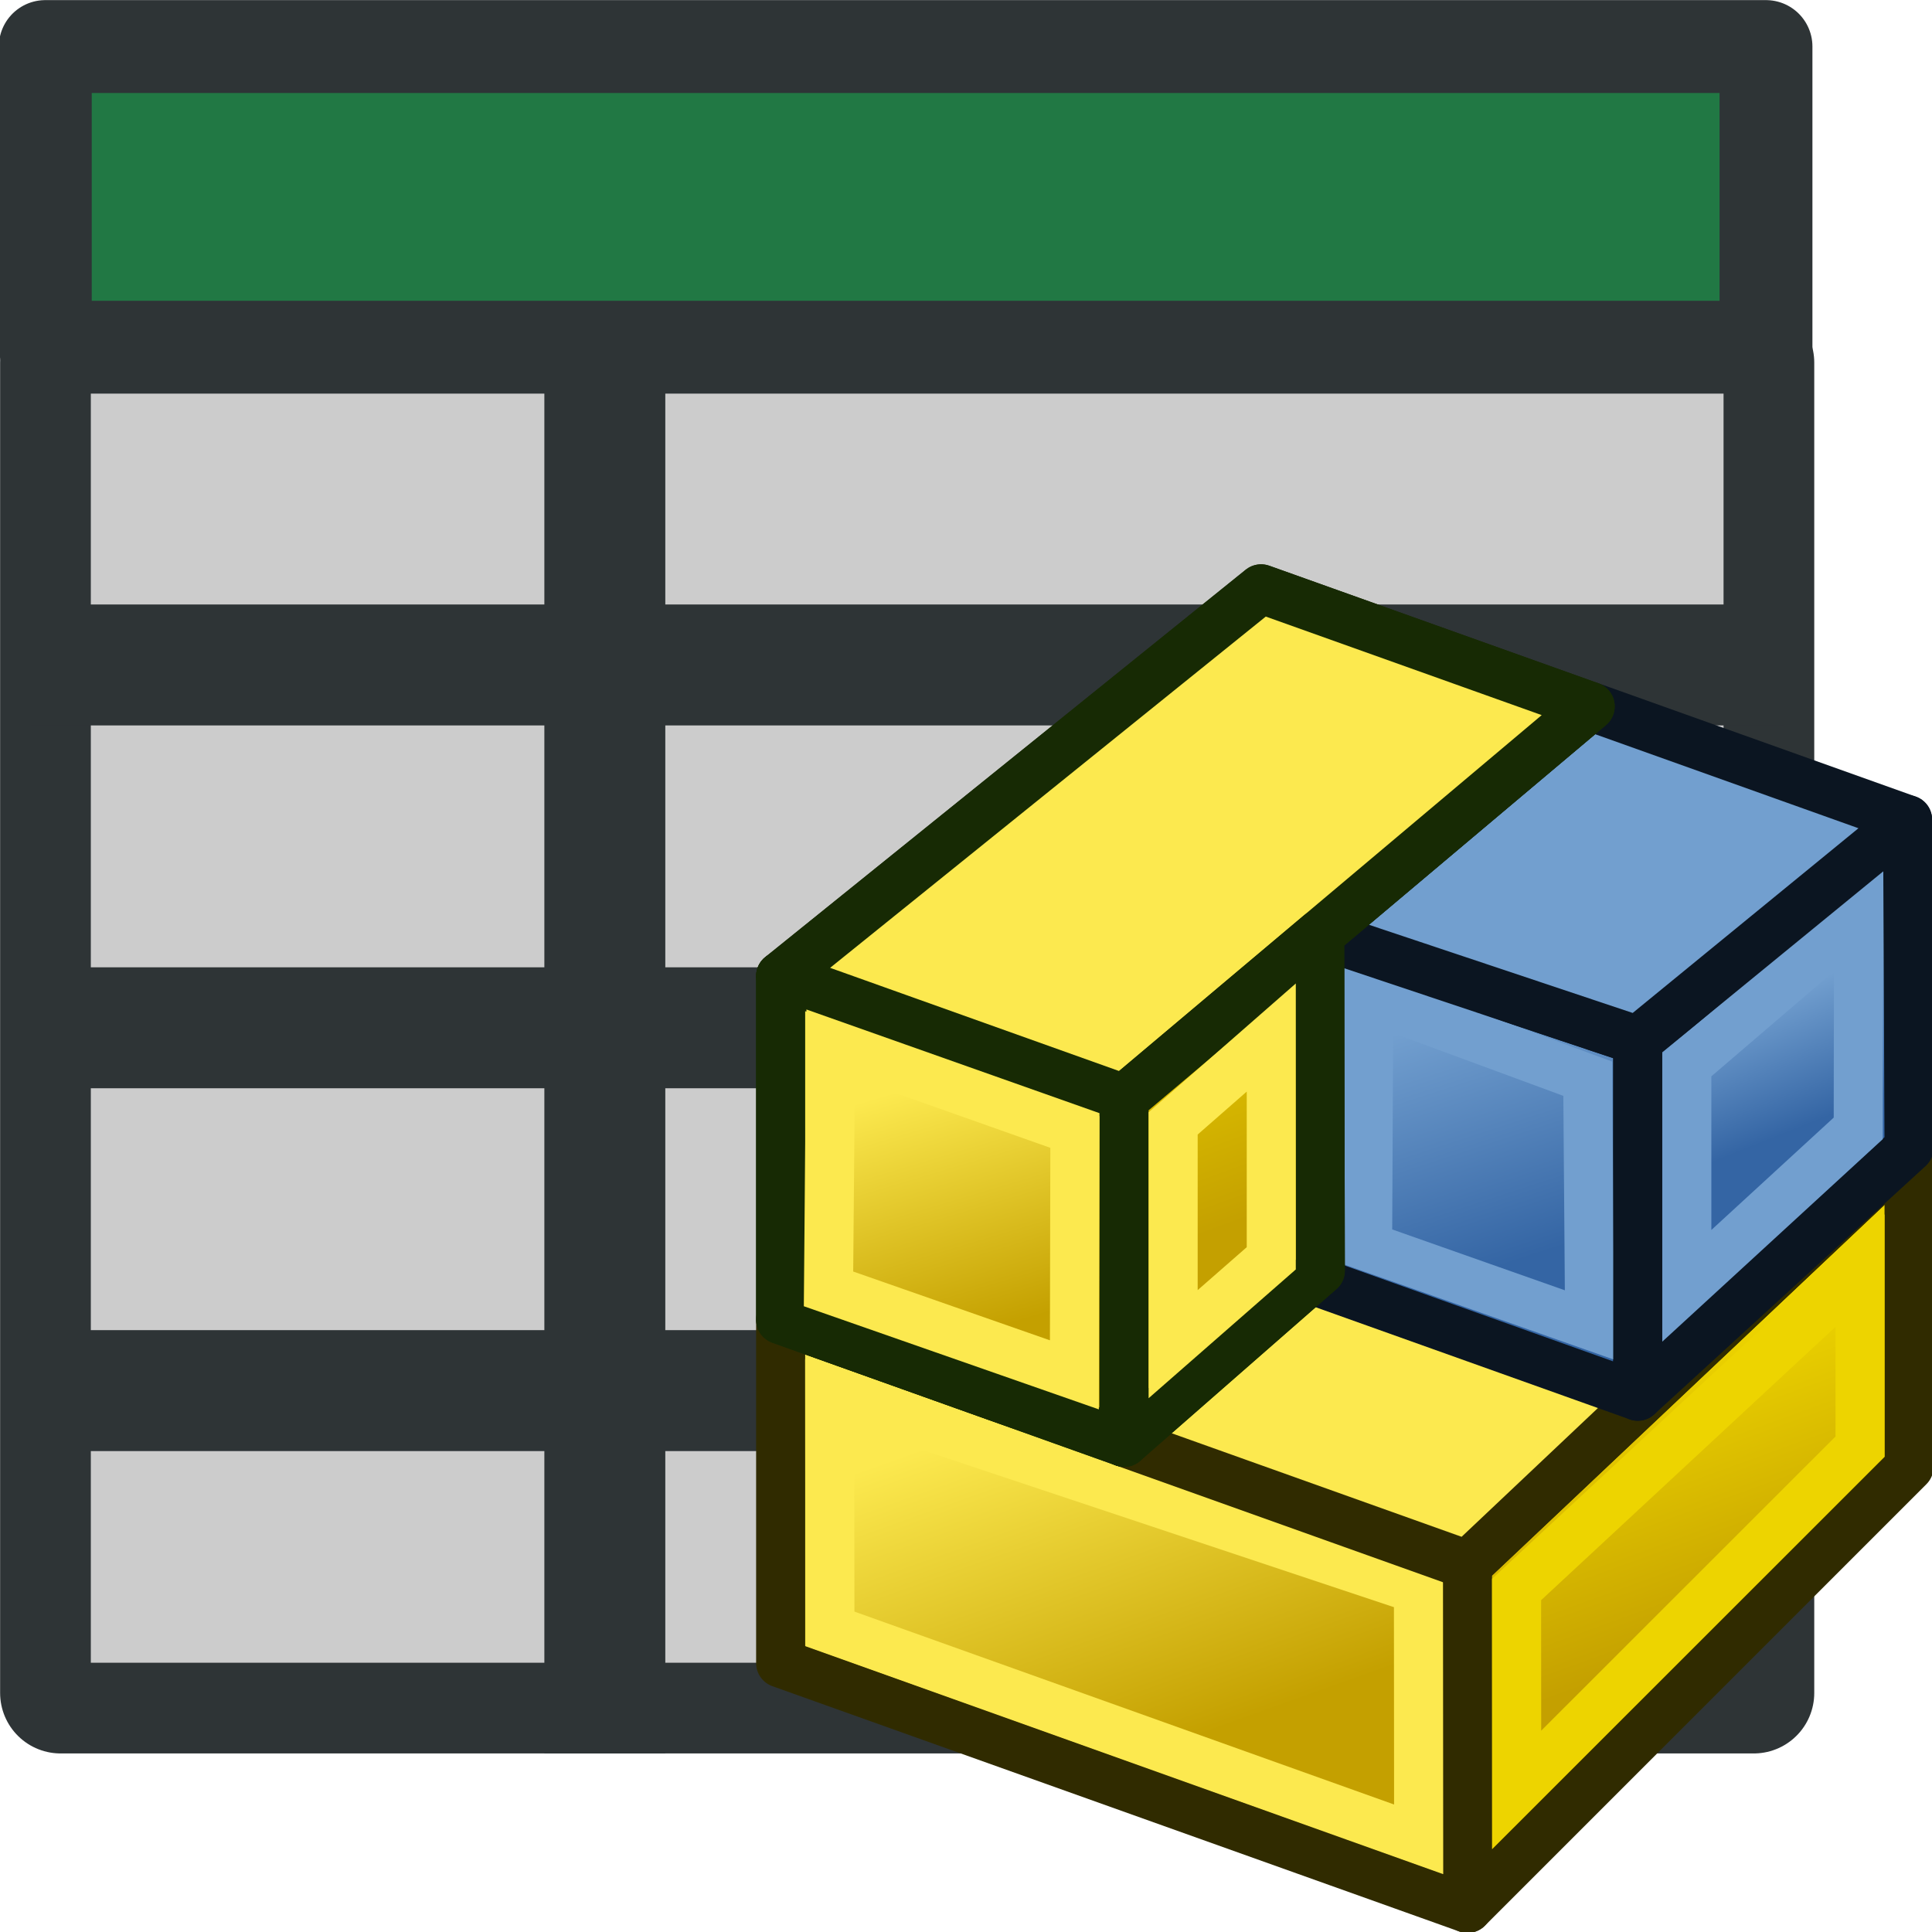
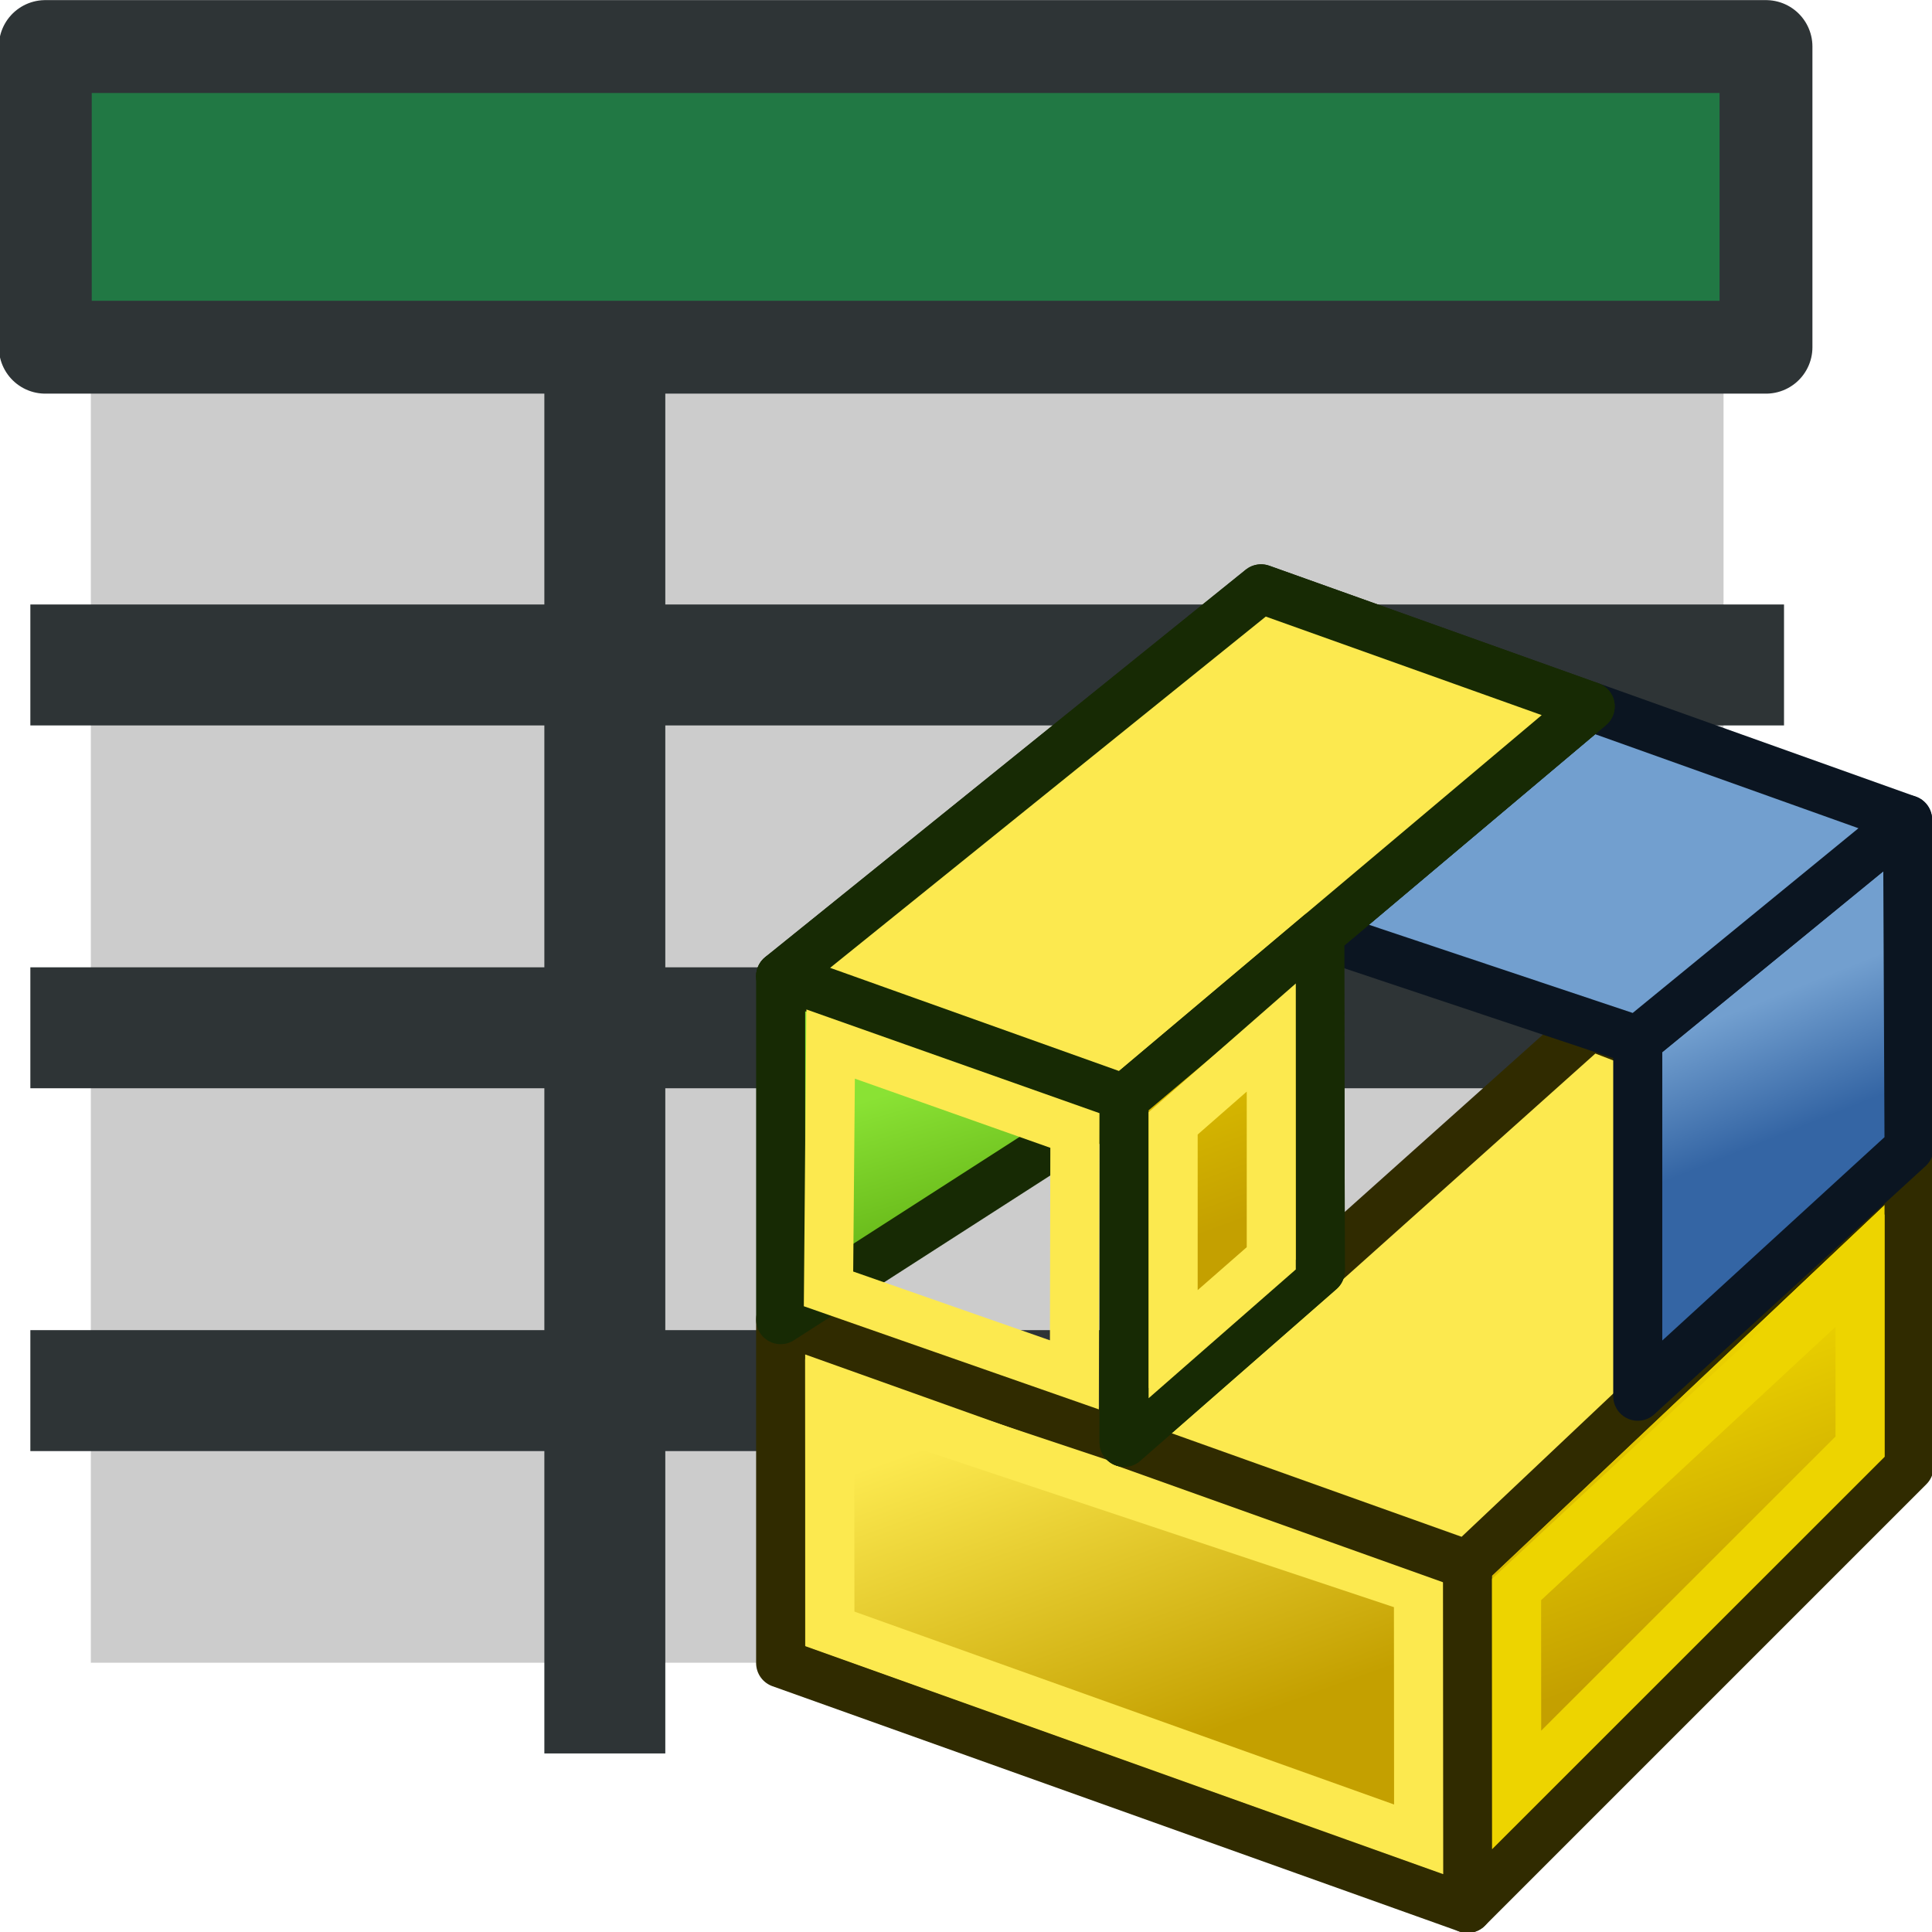
<svg xmlns="http://www.w3.org/2000/svg" xmlns:ns1="http://www.inkscape.org/namespaces/inkscape" xmlns:ns2="http://sodipodi.sourceforge.net/DTD/sodipodi-0.dtd" xmlns:xlink="http://www.w3.org/1999/xlink" width="64" height="64" viewBox="0 0 16.933 16.933" version="1.1" id="svg1" ns1:version="1.3 (0e150ed6c4, 2023-07-21)" xml:space="preserve" ns2:docname="1stLevel.svg">
  <ns2:namedview id="namedview1" pagecolor="#505050" bordercolor="#eeeeee" borderopacity="1" ns1:showpageshadow="0" ns1:pageopacity="0" ns1:pagecheckerboard="false" ns1:deskcolor="#505050" ns1:document-units="px" showgrid="true" ns1:zoom="8" ns1:cx="60.5" ns1:cy="45.3125" ns1:window-width="3440" ns1:window-height="1369" ns1:window-x="-8" ns1:window-y="-8" ns1:window-maximized="1" ns1:current-layer="layer1">
    <ns1:grid id="grid1" units="px" originx="0" originy="0" spacingx="0.265" spacingy="0.265" empcolor="#0099e5" empopacity="0.302" color="#0099e5" opacity="0.149" empspacing="5" dotted="false" gridanglex="30" gridanglez="30" visible="true" />
  </ns2:namedview>
  <defs id="defs1">
    <linearGradient id="swatch2" ns1:swatch="solid">
      <stop style="stop-color:#ffffff;stop-opacity:1;" offset="0" id="stop4" />
    </linearGradient>
    <linearGradient id="swatch7" ns1:swatch="solid">
      <stop style="stop-color:#292600;stop-opacity:1;" offset="0" id="stop7" />
    </linearGradient>
    <linearGradient id="swatch3" ns1:swatch="solid">
      <stop style="stop-color:#2b2800;stop-opacity:1;" offset="0" id="stop3" />
    </linearGradient>
    <linearGradient id="linearGradient1" ns1:swatch="gradient">
      <stop style="stop-color:#000000;stop-opacity:1;" offset="0" id="stop1" />
      <stop style="stop-color:#ffdd00;stop-opacity:0;" offset="1" id="stop2" />
    </linearGradient>
    <radialGradient ns1:collect="always" xlink:href="#linearGradient3377" id="radialGradient3692" cx="45.883" cy="28.87" fx="45.883" fy="28.87" r="19.467" gradientUnits="userSpaceOnUse" />
    <radialGradient ns1:collect="always" xlink:href="#linearGradient3377" id="radialGradient3703" gradientUnits="userSpaceOnUse" cx="135.383" cy="97.37" fx="135.383" fy="97.37" r="19.467" gradientTransform="matrix(0.974,0.225,-0.462,2.002,48.488,-127.999)" />
    <linearGradient id="linearGradient3377">
      <stop id="stop3379" offset="0" style="stop-color:#faff2b;stop-opacity:1;" />
      <stop id="stop3381" offset="1" style="stop-color:#ffaa00;stop-opacity:1;" />
    </linearGradient>
    <radialGradient ns1:collect="always" xlink:href="#linearGradient3377" id="radialGradient3705" gradientUnits="userSpaceOnUse" cx="148.883" cy="81.87" fx="148.883" fy="81.87" r="19.467" gradientTransform="matrix(1.385,-0.051,0.037,0.999,-60.392,7.704)" />
    <ns1:perspective ns2:type="inkscape:persp3d" ns1:vp_x="0 : 32 : 1" ns1:vp_y="0 : 1000 : 0" ns1:vp_z="64 : 32 : 1" ns1:persp3d-origin="32 : 21.333333 : 1" id="perspective2868" />
    <marker orient="auto" refY="0" refX="0" id="marker3034" style="overflow:visible">
      <path id="path3032" d="M 0,0 5,-5 -12.5,0 5,5 Z" style="fill:#000000;fill-opacity:1;fill-rule:evenodd;stroke:#000000;stroke-width:1pt;stroke-opacity:1" transform="matrix(-0.4,0,0,-0.4,-4,0)" />
    </marker>
    <marker orient="auto" refY="0" refX="0" id="marker2976" style="overflow:visible">
      <path id="path2974" d="M 0,0 5,-5 -12.5,0 5,5 Z" style="fill:#000000;fill-opacity:1;fill-rule:evenodd;stroke:#000000;stroke-width:1pt;stroke-opacity:1" transform="matrix(0.4,0,0,0.4,4,0)" />
    </marker>
    <marker style="overflow:visible" id="Arrow1Sstart" refX="0" refY="0" orient="auto">
      <path transform="matrix(0.2,0,0,0.2,1.2,0)" style="fill:#000000;fill-opacity:1;fill-rule:evenodd;stroke:#000000;stroke-width:1pt;stroke-opacity:1" d="M 0,0 5,-5 -12.5,0 5,5 Z" id="path839" />
    </marker>
    <linearGradient id="linearGradient3794">
      <stop style="stop-color:#000000;stop-opacity:1;" offset="0" id="stop3796" />
      <stop style="stop-color:#000000;stop-opacity:0;" offset="1" id="stop3798" />
    </linearGradient>
    <linearGradient id="linearGradient3864">
      <stop id="stop3866" offset="0" style="stop-color:#71b2f8;stop-opacity:1;" />
      <stop id="stop3868" offset="1" style="stop-color:#002795;stop-opacity:1;" />
    </linearGradient>
    <linearGradient id="linearGradient3767">
      <stop style="stop-color:#3465a4;stop-opacity:1" offset="0" id="stop3769" />
      <stop style="stop-color:#729fcf;stop-opacity:1" offset="1" id="stop3771" />
    </linearGradient>
    <linearGradient id="linearGradient3777">
      <stop style="stop-color:#204a87;stop-opacity:1" offset="0" id="stop3779" />
      <stop style="stop-color:#3465a4;stop-opacity:1" offset="1" id="stop3781" />
    </linearGradient>
    <radialGradient xlink:href="#linearGradient3794" id="radialGradient3800" cx="1" cy="45" fx="1" fy="45" r="41" gradientTransform="matrix(0.933,-2.2905276e-8,0,0.287,0.067,32.091)" gradientUnits="userSpaceOnUse" />
    <linearGradient y2="21.837" x2="47.502" y1="51.18" x1="53.897" gradientTransform="matrix(0.661,-0.39,0,0.633,49.345,283.668)" gradientUnits="userSpaceOnUse" id="linearGradient1141" xlink:href="#linearGradient3777" />
    <linearGradient y2="21.311" x2="17.329" y1="55.718" x1="22.117" gradientTransform="matrix(2.882,0.594,0,2.318,136.362,-174.599)" gradientUnits="userSpaceOnUse" id="linearGradient1143" xlink:href="#linearGradient3767" />
    <linearGradient y2="21.311" x2="17.329" y1="55.718" x1="22.117" gradientTransform="matrix(0.763,0.157,0,0.613,45.602,262.631)" gradientUnits="userSpaceOnUse" id="linearGradient1148" xlink:href="#linearGradient3767" />
    <radialGradient ns1:collect="always" xlink:href="#linearGradient3864" id="radialGradient3850" gradientUnits="userSpaceOnUse" gradientTransform="matrix(0.603,1.047,-1.979,1.14,127.959,-74.457)" cx="51.329" cy="31.074" fx="51.329" fy="31.074" r="19.571" />
    <ns1:perspective ns2:type="inkscape:persp3d" ns1:vp_x="0 : 32 : 1" ns1:vp_y="0 : 1000 : 0" ns1:vp_z="64 : 32 : 1" ns1:persp3d-origin="32 : 21.333333 : 1" id="perspective2988" />
    <radialGradient ns1:collect="always" xlink:href="#linearGradient3377-6" id="radialGradient3699" gradientUnits="userSpaceOnUse" cx="76.383" cy="94.37" fx="76.383" fy="94.37" r="19.467" gradientTransform="matrix(0.982,0.189,-0.411,2.13,40.163,-121.116)" />
    <radialGradient ns1:collect="always" xlink:href="#linearGradient3377" id="radialGradient3701" gradientUnits="userSpaceOnUse" cx="84.883" cy="77.043" fx="84.883" fy="77.043" r="19.467" gradientTransform="matrix(2.849,1.259,-0.404,0.915,-125.841,-100.258)" />
    <radialGradient r="19.467" fy="77.043" fx="84.883" cy="77.043" cx="84.883" gradientTransform="matrix(2.849,1.259,-0.404,0.915,-125.841,-100.258)" gradientUnits="userSpaceOnUse" id="radialGradient3017" xlink:href="#linearGradient3377-6" ns1:collect="always" />
    <radialGradient ns1:collect="always" xlink:href="#linearGradient3377-6" id="radialGradient3699-2" gradientUnits="userSpaceOnUse" cx="76.383" cy="94.37" fx="76.383" fy="94.37" r="19.467" gradientTransform="matrix(0.982,0.189,-0.411,2.13,40.163,-121.116)" />
    <linearGradient id="linearGradient3377-6">
      <stop id="stop3379-2" offset="0" style="stop-color:#00afff;stop-opacity:1;" />
      <stop id="stop3381-4" offset="1" style="stop-color:#0034ff;stop-opacity:1;" />
    </linearGradient>
    <radialGradient r="19.467" fy="77.043" fx="84.883" cy="77.043" cx="84.883" gradientTransform="matrix(2.849,1.259,-0.404,0.915,-125.841,-100.258)" gradientUnits="userSpaceOnUse" id="radialGradient3017-8" xlink:href="#linearGradient3377-6" ns1:collect="always" />
    <radialGradient r="19.467" fy="77.043" fx="84.883" cy="77.043" cx="84.883" gradientTransform="matrix(2.849,1.259,-0.404,0.915,-125.841,-100.258)" gradientUnits="userSpaceOnUse" id="radialGradient3844" xlink:href="#linearGradient3377-6" ns1:collect="always" />
    <radialGradient ns1:collect="always" xlink:href="#linearGradient3377-6" id="radialGradient3699-7" gradientUnits="userSpaceOnUse" cx="76.383" cy="94.37" fx="76.383" fy="94.37" r="19.467" gradientTransform="matrix(0.982,0.189,-0.411,2.13,40.163,-121.116)" />
    <radialGradient r="19.467" fy="77.043" fx="84.883" cy="77.043" cx="84.883" gradientTransform="matrix(2.849,1.259,-0.404,0.915,-125.841,-100.258)" gradientUnits="userSpaceOnUse" id="radialGradient3017-6" xlink:href="#linearGradient3377" ns1:collect="always" />
    <radialGradient r="19.467" fy="77.043" fx="84.883" cy="77.043" cx="84.883" gradientTransform="matrix(2.849,1.259,-0.404,0.915,-125.841,-100.258)" gradientUnits="userSpaceOnUse" id="radialGradient3844-7" xlink:href="#linearGradient3377-6" ns1:collect="always" />
    <radialGradient ns1:collect="always" xlink:href="#linearGradient3864" id="radialGradient4112" gradientUnits="userSpaceOnUse" gradientTransform="matrix(-0.192,0.466,-1.136,-0.419,156.565,24.077)" cx="86.837" cy="90.601" fx="86.837" fy="90.601" r="19.467" />
    <radialGradient ns1:collect="always" xlink:href="#linearGradient3864" id="radialGradient4114" gradientUnits="userSpaceOnUse" gradientTransform="matrix(0.19,-0.614,1.999,-0.191,-47.133,165.456)" cx="113.502" cy="65.849" fx="113.502" fy="65.849" r="19.467" />
    <radialGradient r="19.467" fy="65.849" fx="113.502" cy="65.849" cx="113.502" gradientTransform="matrix(0.19,-0.614,1.999,-0.191,-47.133,165.456)" gradientUnits="userSpaceOnUse" id="radialGradient3180" xlink:href="#linearGradient3864" ns1:collect="always" />
    <radialGradient ns1:collect="always" xlink:href="#linearGradient3864" id="radialGradient4112-9" gradientUnits="userSpaceOnUse" gradientTransform="matrix(-0.192,0.466,-1.136,-0.419,162.992,26.567)" cx="86.837" cy="90.601" fx="86.837" fy="90.601" r="19.467" />
    <radialGradient ns1:collect="always" xlink:href="#linearGradient3864" id="radialGradient4114-3" gradientUnits="userSpaceOnUse" gradientTransform="matrix(0.19,-0.614,1.999,-0.191,-47.133,165.456)" cx="113.502" cy="65.849" fx="113.502" fy="65.849" r="19.467" />
    <radialGradient r="19.467" fy="65.849" fx="113.502" cy="65.849" cx="113.502" gradientTransform="matrix(0.19,-0.614,1.999,-0.191,-47.133,165.456)" gradientUnits="userSpaceOnUse" id="radialGradient3180-6" xlink:href="#linearGradient3864" ns1:collect="always" />
    <radialGradient ns1:collect="always" xlink:href="#linearGradient3864" id="radialGradient4112-7" gradientUnits="userSpaceOnUse" gradientTransform="matrix(-0.192,0.466,-1.136,-0.419,156.565,24.077)" cx="86.837" cy="90.601" fx="86.837" fy="90.601" r="19.467" />
    <radialGradient ns1:collect="always" xlink:href="#linearGradient3864" id="radialGradient4114-9" gradientUnits="userSpaceOnUse" gradientTransform="matrix(0.19,-0.614,1.999,-0.191,-47.133,165.456)" cx="113.502" cy="65.849" fx="113.502" fy="65.849" r="19.467" />
    <radialGradient r="19.467" fy="65.849" fx="113.502" cy="65.849" cx="113.502" gradientTransform="matrix(0.19,-0.614,1.999,-0.191,-47.133,165.456)" gradientUnits="userSpaceOnUse" id="radialGradient3180-9" xlink:href="#linearGradient3864" ns1:collect="always" />
    <linearGradient ns1:collect="always" xlink:href="#linearGradient3864" id="linearGradient3822" x1="154.135" y1="33.267" x2="165.616" y2="46.43" gradientUnits="userSpaceOnUse" />
    <radialGradient ns1:collect="always" xlink:href="#linearGradient3864" id="radialGradient3703-5" gradientUnits="userSpaceOnUse" cx="132.705" cy="90.193" fx="132.705" fy="90.193" r="19.467" gradientTransform="matrix(-0.082,1.395,-1.157,-0.27,245.228,-105.444)" />
    <radialGradient r="19.467" fy="90.193" fx="132.705" cy="90.193" cx="132.705" gradientTransform="matrix(-0.082,1.395,-1.157,-0.27,245.228,-105.444)" gradientUnits="userSpaceOnUse" id="radialGradient3294" xlink:href="#linearGradient3864" ns1:collect="always" />
    <linearGradient ns1:collect="always" xlink:href="#linearGradient4023" id="linearGradient4029" x1="45" y1="34" x2="50" y2="59" gradientUnits="userSpaceOnUse" />
    <linearGradient ns1:collect="always" id="linearGradient4023">
      <stop style="stop-color:#8ae234;stop-opacity:1;" offset="0" id="stop4025" />
      <stop style="stop-color:#4e9a06;stop-opacity:1" offset="1" id="stop4027" />
    </linearGradient>
    <linearGradient ns1:collect="always" xlink:href="#linearGradient3801-6-1" id="linearGradient3807-3-9" x1="110" y1="35" x2="85" y2="35" gradientUnits="userSpaceOnUse" spreadMethod="reflect" gradientTransform="matrix(0.458,0,0,0.517,7.375,5.432)" />
    <linearGradient ns1:collect="always" id="linearGradient3801-6-1">
      <stop style="stop-color:#204a87;stop-opacity:1" offset="0" id="stop3803-7-2" />
      <stop style="stop-color:#729fcf;stop-opacity:1" offset="1" id="stop3805-5-7" />
    </linearGradient>
    <linearGradient ns1:collect="always" id="linearGradient3801-6">
      <stop style="stop-color:#c4a000;stop-opacity:1" offset="0" id="stop3803-7" />
      <stop style="stop-color:#fce94f;stop-opacity:1" offset="1" id="stop3805-5" />
    </linearGradient>
    <linearGradient ns1:collect="always" xlink:href="#linearGradient3801-6" id="linearGradient3807-3-9-3" x1="110" y1="35" x2="85" y2="35" gradientUnits="userSpaceOnUse" spreadMethod="reflect" gradientTransform="matrix(0.458,0,0,0.517,7.375,33.448)" />
    <linearGradient id="linearGradient4389" x1="20.244" x2="17.244" y1="37.588" y2="27.588" gradientTransform="translate(-1.244,-2.588)" gradientUnits="userSpaceOnUse" xlink:href="#linearGradient3774" />
    <linearGradient id="linearGradient4399" x1="48.714" x2="44.714" y1="45.586" y2="34.586" gradientTransform="translate(1.286,1.414)" gradientUnits="userSpaceOnUse">
      <stop stop-color="#c4a000" offset="0" id="stop8" />
      <stop stop-color="#edd400" offset="1" id="stop10" />
    </linearGradient>
    <linearGradient id="linearGradient69042" x1="48.714" x2="44.714" y1="45.586" y2="34.586" gradientTransform="translate(-12.714,-17.586)" gradientUnits="userSpaceOnUse" xlink:href="#linearGradient3774" />
    <linearGradient id="linearGradient69056" x1="27.244" x2="22.244" y1="54.588" y2="40.588" gradientTransform="translate(-1.244,-2.588)" gradientUnits="userSpaceOnUse">
      <stop stop-color="#c4a000" offset="0" id="stop14" />
      <stop stop-color="#fce94f" offset="1" id="stop16" />
    </linearGradient>
    <linearGradient id="linearGradient69709" x1="20.244" x2="17.244" y1="37.588" y2="27.588" gradientTransform="matrix(1,-0.027,0,1,81.696,-5.373)" gradientUnits="userSpaceOnUse" xlink:href="#linearGradient3767" />
    <linearGradient id="linearGradient69717" x1="50.714" x2="48.714" y1="25.586" y2="20.586" gradientTransform="translate(61.226,1.036)" gradientUnits="userSpaceOnUse" xlink:href="#linearGradient3767" />
    <linearGradient id="linearGradient3774">
      <stop stop-color="#4e9a06" offset="0" id="stop21" />
      <stop stop-color="#8ae234" offset="1" id="stop23" />
    </linearGradient>
    <linearGradient ns1:collect="always" xlink:href="#linearGradient69056" id="linearGradient920" gradientUnits="userSpaceOnUse" gradientTransform="translate(-41.243,-2.588)" x1="20.244" y1="37.588" x2="17.244" y2="27.588" />
    <linearGradient ns1:collect="always" xlink:href="#linearGradient4399" id="linearGradient922" gradientUnits="userSpaceOnUse" gradientTransform="translate(-52.714,-17.586)" x1="48.714" y1="45.586" x2="44.714" y2="34.586" />
    <linearGradient ns1:collect="always" xlink:href="#linearGradient69056" id="linearGradient15" gradientUnits="userSpaceOnUse" gradientTransform="translate(-1.244,-2.588)" x1="27.244" y1="54.588" x2="22.244" y2="40.588" />
    <linearGradient ns1:collect="always" xlink:href="#linearGradient4399" id="linearGradient16" gradientUnits="userSpaceOnUse" gradientTransform="translate(1.286,1.414)" x1="48.714" y1="45.586" x2="44.714" y2="34.586" />
  </defs>
  <g ns1:label="Layer 1" ns1:groupmode="layer" id="layer1">
    <g id="layer1-2" ns1:label="Layer 1" transform="matrix(0.265,0,0,0.265,-0.529,1.058)" style="fill:#cccccc">
-       <rect style="color:#000000;display:inline;overflow:visible;visibility:visible;fill:#cccccc;stroke:#2e3436;stroke-width:4;stroke-linecap:round;stroke-linejoin:round;stroke-miterlimit:4;stroke-dasharray:none;stroke-dashoffset:0;stroke-opacity:1;marker:none;paint-order:fill markers stroke;enable-background:accumulate" id="rect3002-9" width="56" height="44" x="4" y="8" />
      <rect style="color:#000000;display:inline;overflow:visible;visibility:visible;fill:#cccccc;fill-opacity:1;stroke:none;stroke-width:2;stroke-linecap:butt;stroke-linejoin:round;stroke-miterlimit:4;stroke-dasharray:none;stroke-dashoffset:0;stroke-opacity:1;marker:none;enable-background:accumulate" id="rect3002-9-3" width="54" height="42" x="5" y="9" />
      <path style="fill:#cccccc;stroke:#2e3436;stroke-width:4;stroke-linecap:butt;stroke-linejoin:miter;stroke-miterlimit:4;stroke-dasharray:none;stroke-opacity:1" d="M 3,18 H 61" id="path3790" ns1:connector-curvature="0" ns2:nodetypes="cc" />
      <path style="fill:#cccccc;stroke:#2e3436;stroke-width:4;stroke-linecap:butt;stroke-linejoin:miter;stroke-miterlimit:4;stroke-dasharray:none;stroke-opacity:1" d="M 22,6 V 54" id="path3792" ns1:connector-curvature="0" ns2:nodetypes="cc" />
      <path style="fill:#cccccc;stroke:#2e3436;stroke-width:4;stroke-linecap:butt;stroke-linejoin:miter;stroke-miterlimit:4;stroke-dasharray:none;stroke-opacity:1" d="M 3,30 H 61" id="path3794" ns1:connector-curvature="0" ns2:nodetypes="cc" />
      <path style="fill:#cccccc;stroke:#2e3436;stroke-width:4;stroke-linecap:butt;stroke-linejoin:miter;stroke-miterlimit:4;stroke-dasharray:none;stroke-opacity:1" d="M 3,42 H 61" id="path3796" ns1:connector-curvature="0" ns2:nodetypes="cc" />
    </g>
    <g id="g15" transform="matrix(0.215,0,0,0.215,4.907,4.041)">
      <g id="g40" style="stroke-width:2">
        <path d="M 9,49 V 35 l 28,10 v 14 z" id="path30" style="fill:url(#linearGradient15);stroke:#302b00;stroke-linejoin:round" ns1:connector-curvature="0" />
        <path d="M 37,59 V 45 L 55,28 v 13 z" id="path32" style="fill:url(#linearGradient16);stroke:#302b00;stroke-linejoin:round" ns1:connector-curvature="0" />
        <path d="M 11.008,47.606 11,38 l 24,8 0.008,10.185 z" id="path34" ns1:connector-curvature="0" style="fill:none;stroke:#fce94f" />
        <path d="M 39.005,54.168 39,46 l 14,-13 0.002,7.177 z" id="path36" ns1:connector-curvature="0" style="fill:none;stroke:#edd400" />
        <path d="M 23,40 42,23 55,28 37,45 Z" id="path38" ns1:connector-curvature="0" style="fill:#fce94f;stroke:#302b00;stroke-linejoin:round" />
      </g>
      <g id="g943" transform="translate(-60)">
-         <path d="m 91,33.5 -0.027,-14.214 12.967,4.335 v 14.5 z" id="path54" style="fill:url(#linearGradient69709);stroke:#0b1521;stroke-width:2;stroke-linejoin:round" ns1:connector-curvature="0" />
-         <path d="m 92.927,32.029 0.047,-10.141 8.927,3.29 0.078,10.042 z" id="path56" ns1:connector-curvature="0" style="fill:none;stroke:#729fcf;stroke-width:2" />
        <path d="m 103.94,38.121 v -14.5 l 11,-9 L 115,28 Z" id="path58" style="fill:url(#linearGradient69717);stroke:#0b1521;stroke-width:2;stroke-linejoin:round" ns1:connector-curvature="0" />
-         <path d="m 105.94,33.621 v -9 l 7,-6 -0.012,8.582 z" id="path60" ns1:connector-curvature="0" style="fill:none;stroke:#729fcf;stroke-width:2" />
        <path d="M 90.973,19.286 102,10 l 12.94,4.621 -11,9 z" id="path62" ns1:connector-curvature="0" style="fill:#729fcf;stroke:#0b1521;stroke-width:2;stroke-linejoin:round" />
      </g>
      <g display="none" fill="#ef2929" fill-rule="evenodd" opacity="0.588" stroke="#ef2929" stroke-width="1px" id="g94">
        <path d="M 9,35 V 49" id="path66" />
        <path d="M 9,35 37,45" id="path68" />
        <path d="M 55,28 V 41" id="path70" />
        <path d="M 37,45 55,28" id="path72" />
        <path d="M 23,40 V 26" id="path74" />
        <path d="m 29,5 13,5" id="path76" />
        <path d="M 23,26 42,10" id="path78" />
        <path d="M 19,13 29,5" id="path80" />
        <path d="m 55,15 -9,8" id="path82" />
        <path d="M 42,23 V 10" id="path84" />
        <path d="m 42,23 14,5" id="path86" />
        <path d="M 23,40 42,23" id="path88" />
        <path d="M 23,10 H 42" id="path90" />
        <path d="M 34,17 V 30" id="path92" />
      </g>
      <g id="g963" transform="translate(40)">
        <g style="stroke:#172a04;stroke-width:2;stroke-linejoin:round" transform="translate(-40)" id="g48">
-           <path ns1:connector-curvature="0" style="fill:url(#linearGradient4389)" id="path42" d="M 9,35 V 21 l 14,5 v 14 z" />
+           <path ns1:connector-curvature="0" style="fill:url(#linearGradient4389)" id="path42" d="M 9,35 V 21 l 14,5 z" />
          <path style="fill:#8ae234" ns1:connector-curvature="0" id="path44" d="M 9,21 28.585,5.209 42,10 l -19,16 z" />
          <path ns1:connector-curvature="0" style="fill:url(#linearGradient69042)" id="path46" d="M 23,40 V 26 l 7.973,-6.714 0.027,13.714 z" />
        </g>
-         <path ns1:connector-curvature="0" style="fill:url(#linearGradient920);fill-opacity:1;stroke:#172a04;stroke-width:2;stroke-linejoin:round" id="path912" d="M -31,35 V 21 l 14,5 v 14 z" />
        <path style="fill:#fce94f;fill-opacity:1;stroke:#172a04;stroke-width:2;stroke-linejoin:round;stroke-opacity:1" ns1:connector-curvature="0" id="path914" d="M -31,21 -11.415,5.209 2,10 l -19,16 z" />
        <path ns1:connector-curvature="0" style="fill:url(#linearGradient922);fill-opacity:1;stroke:#172a04;stroke-width:2;stroke-linejoin:round" id="path916" d="M -17,40 V 26 l 7.973,-6.714 0.027,13.714 z" />
        <path d="m -15,36 v -9 l 4,-3.5 v 9 z" id="path50" ns1:connector-curvature="0" style="fill:none;stroke:#fce94f;stroke-width:2;stroke-opacity:1" />
        <path d="m -29.049,33.746 0.087,-9.98 9.957,3.523 -0.021,9.961 z" id="path52" ns1:connector-curvature="0" style="fill:none;stroke:#fce94f;stroke-width:2;stroke-opacity:1" />
      </g>
    </g>
    <rect style="fill:#217844;fill-opacity:1;stroke:#2e3436;stroke-width:0.814;stroke-linecap:round;stroke-linejoin:round;stroke-dasharray:none;stroke-dashoffset:0;stroke-opacity:1;paint-order:normal" id="rect6" width="15.081" height="2.635" x="0.397" y="0.408" />
  </g>
</svg>